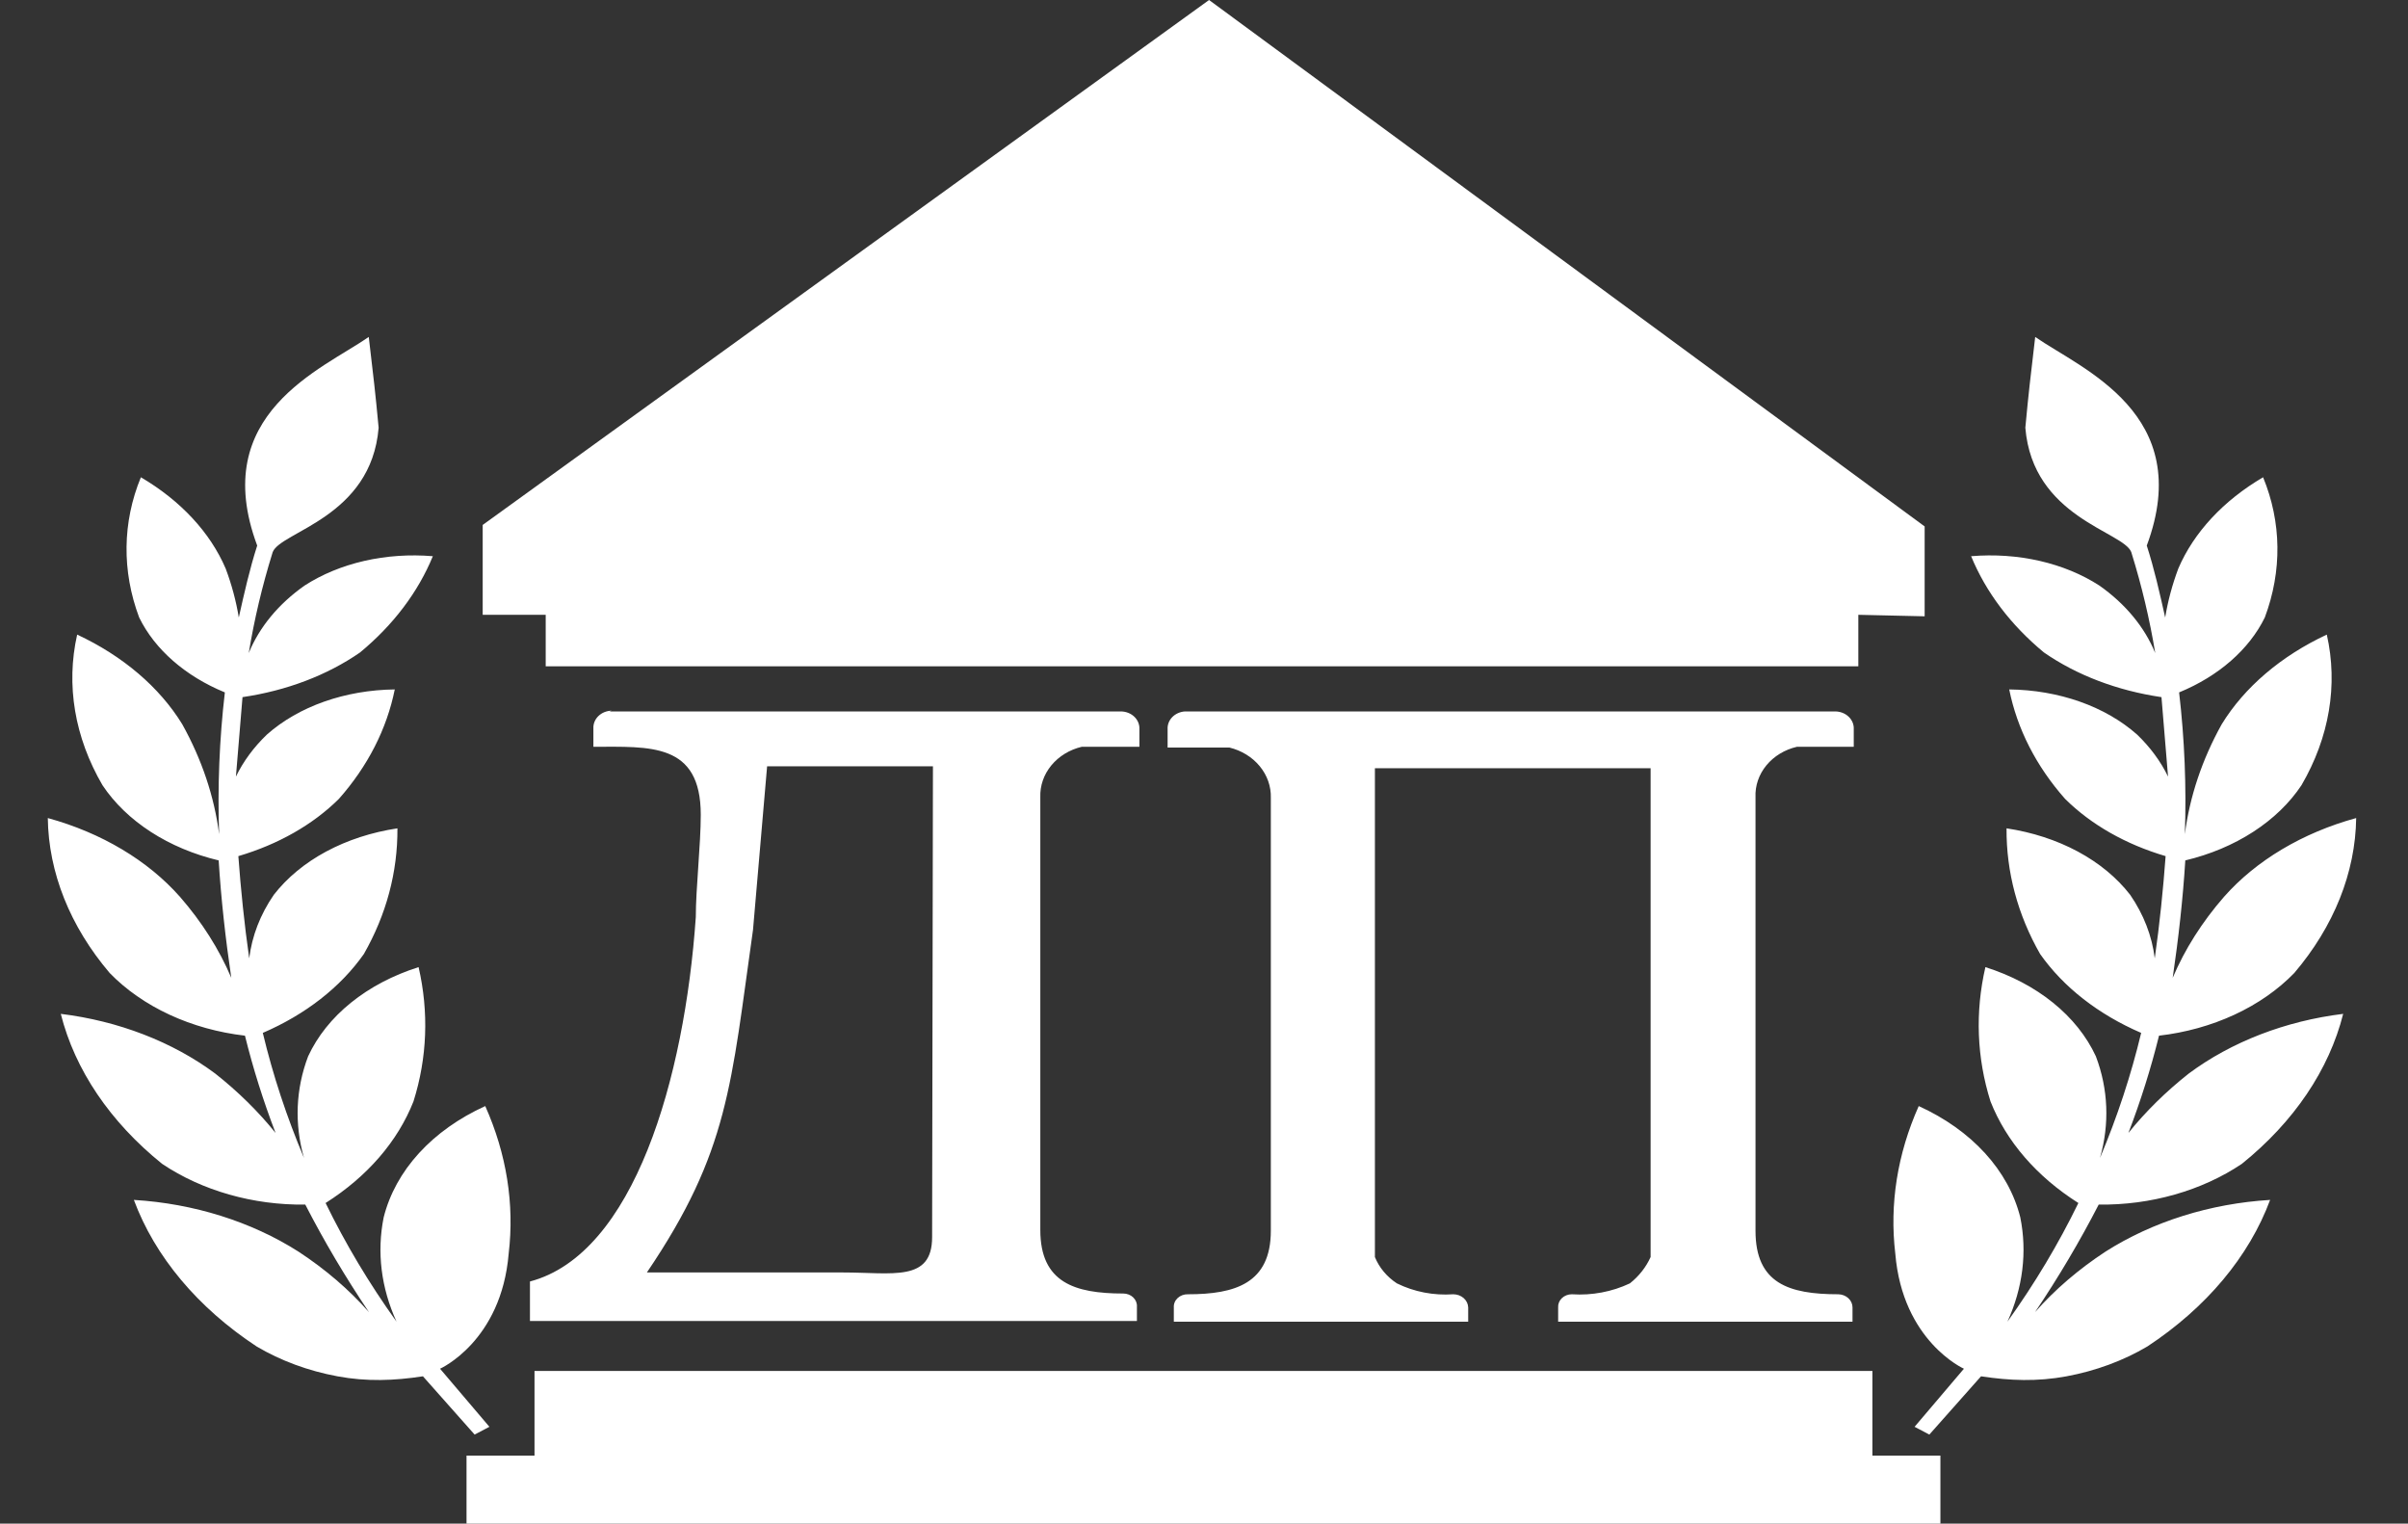
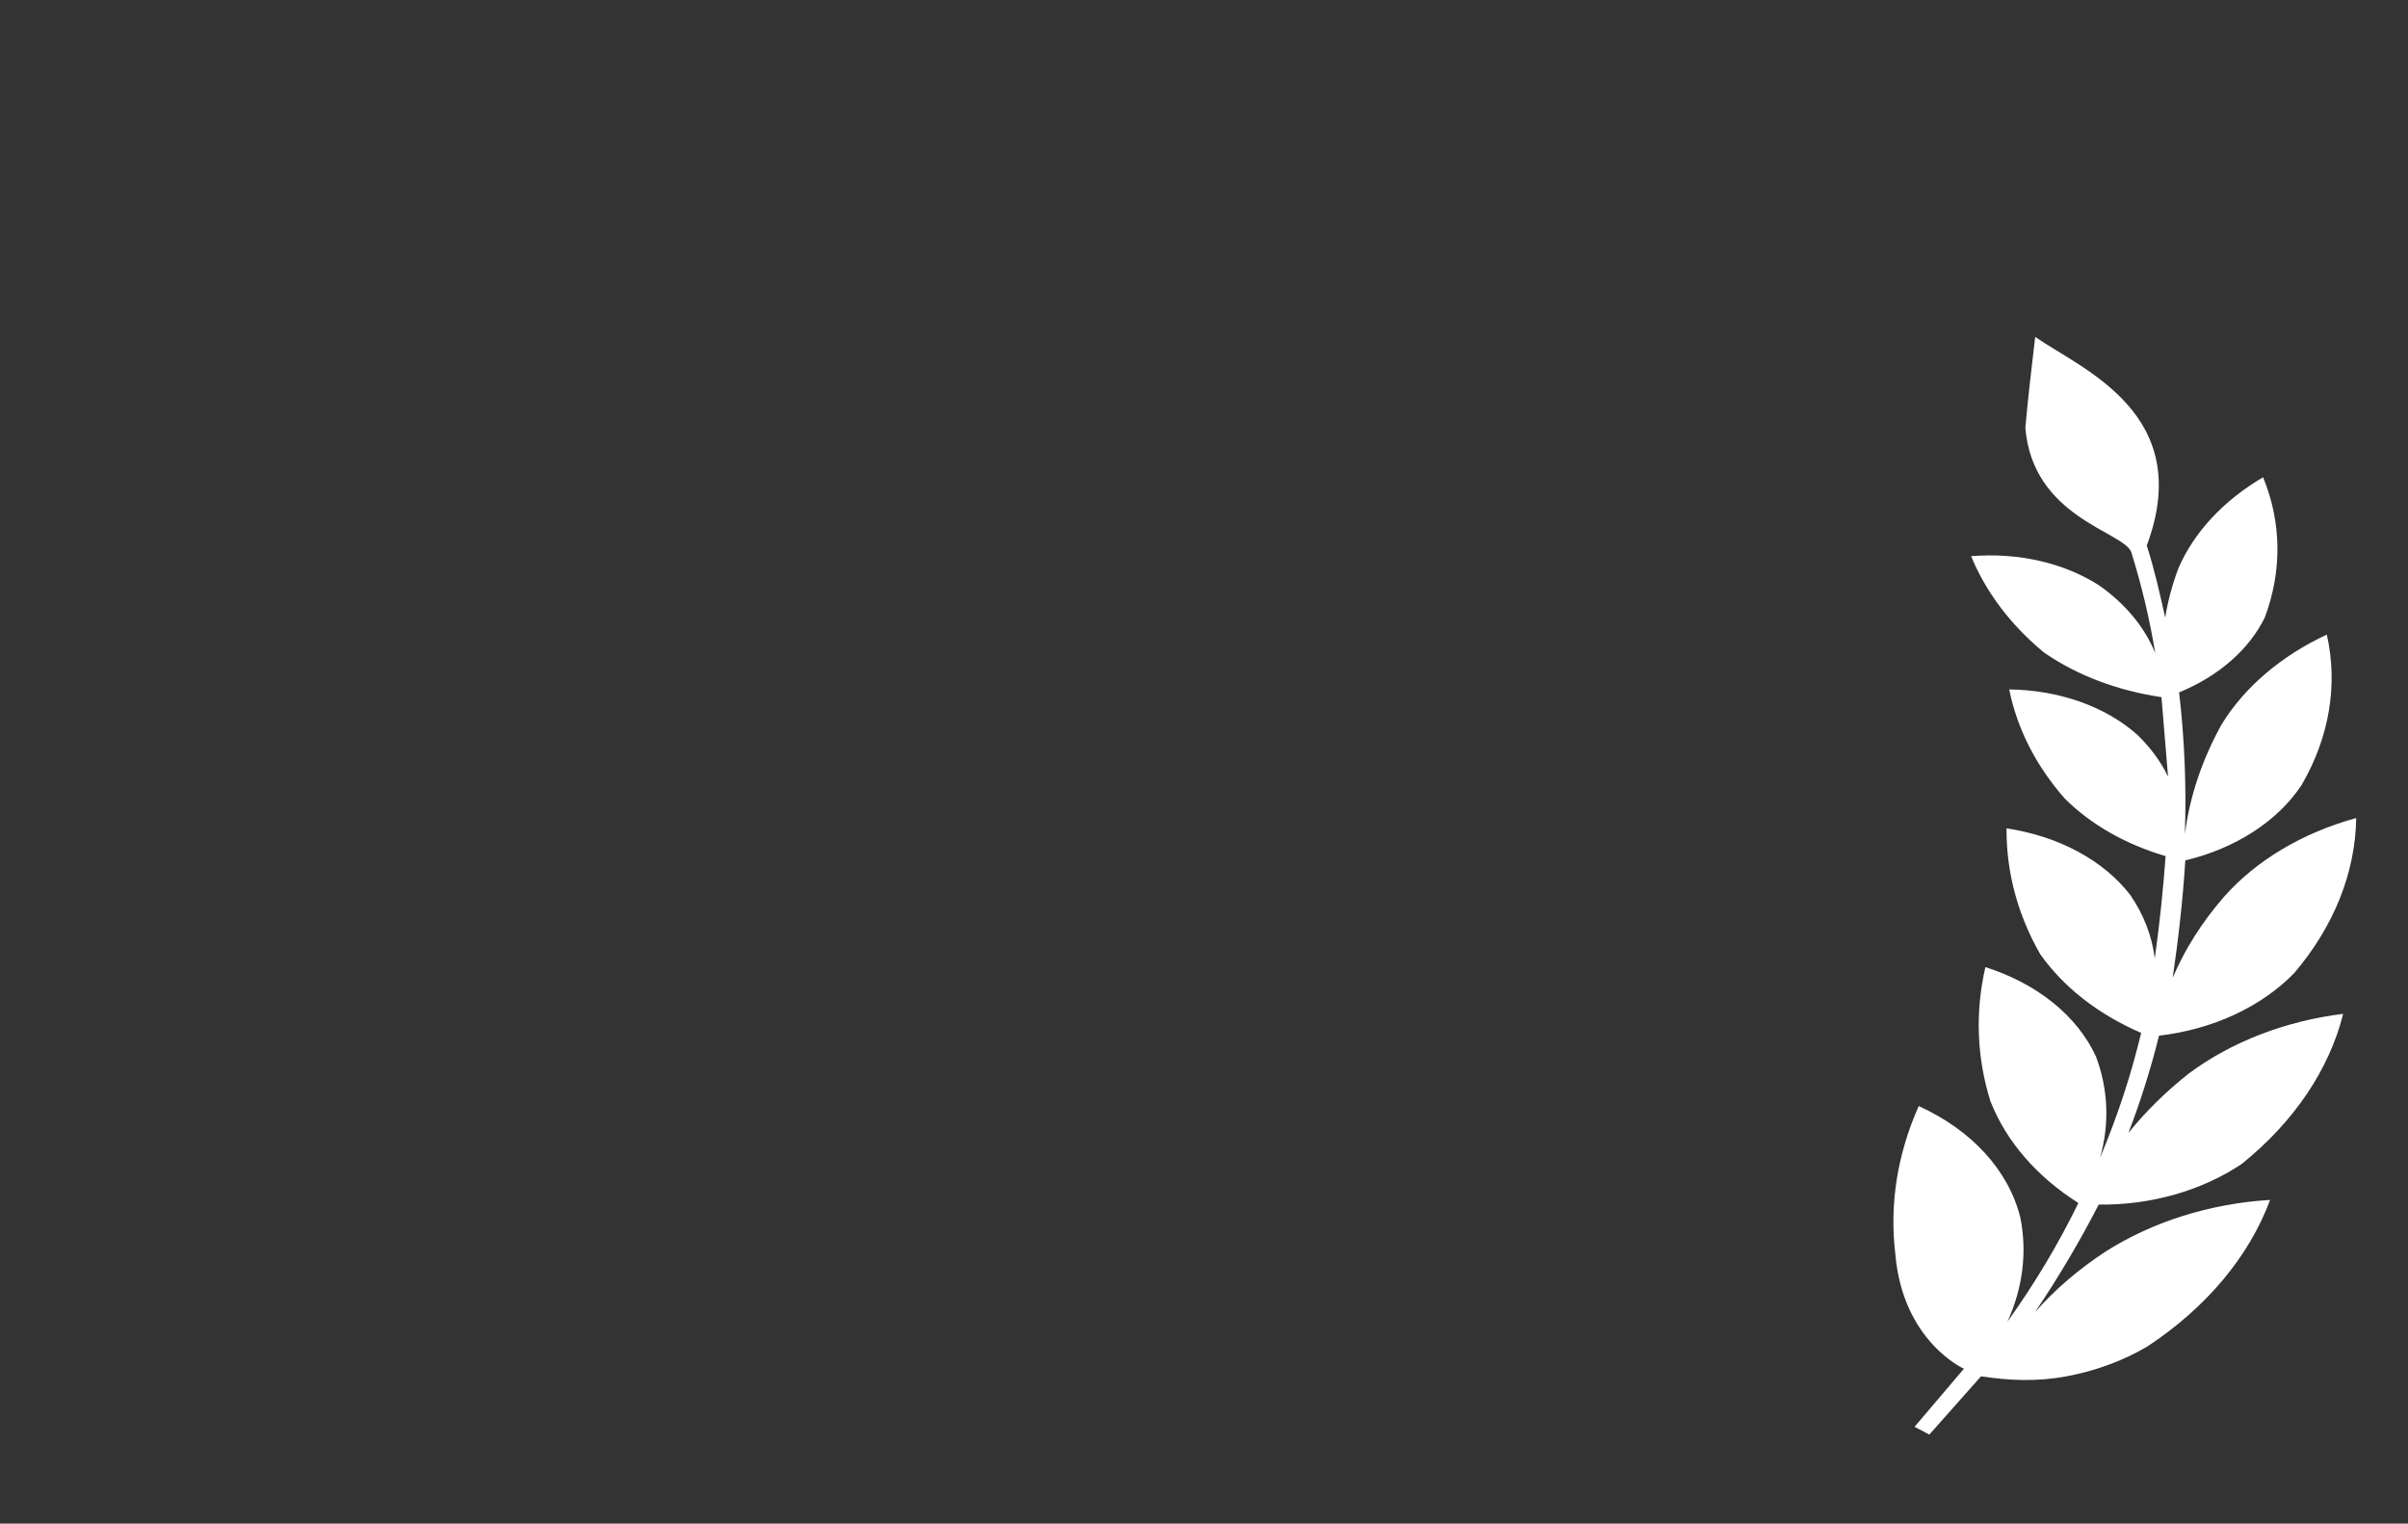
<svg xmlns="http://www.w3.org/2000/svg" width="196" height="124" viewBox="0 0 196 124" fill="none">
  <rect x="0" y="0" width="196" height="124" fill="#333333" stroke="none" />
-   <path d="M22.167 45.029C22.178 44.995 22.188 44.961 22.199 44.927C22.862 43.245 30.213 42.125 30.819 34.812C30.546 31.887 30.415 30.824 30.016 27.422C26.25 30.039 16.93 33.661 20.935 44.402C20.324 46.299 19.881 48.264 19.437 50.255C19.217 48.912 18.86 47.58 18.368 46.271C17.111 43.335 14.697 40.736 11.467 38.842C9.96 42.502 9.911 46.468 11.326 50.25C12.598 52.853 15.091 55.033 18.302 56.35C17.857 60.177 17.701 64.031 17.836 67.891C17.443 64.829 16.43 61.81 14.836 58.945C12.989 55.931 10.002 53.384 6.281 51.646C5.355 55.743 6.074 60.013 8.342 63.903C9.306 65.353 10.644 66.645 12.272 67.699C13.901 68.753 15.783 69.544 17.799 70.023C17.994 73.16 18.355 76.392 18.826 79.579C17.841 77.256 16.436 75.038 14.652 72.99C12.039 70.029 8.254 67.773 3.891 66.576C3.95 71.011 5.702 75.394 8.929 79.187C10.251 80.549 11.908 81.704 13.8 82.581C15.693 83.458 17.782 84.038 19.939 84.287C20.597 86.951 21.428 89.593 22.43 92.204C21.029 90.463 19.381 88.84 17.516 87.368C14.048 84.789 9.646 83.088 4.948 82.512C6.094 87.065 8.967 91.315 13.201 94.722C16.456 96.906 20.623 98.091 24.849 98.034C26.381 101.012 28.111 103.934 30.032 106.788C28.418 104.955 26.484 103.295 24.287 101.857C20.456 99.42 15.766 97.947 10.896 97.653C12.607 102.261 16.092 106.422 20.886 109.579C22.845 110.739 25.093 111.569 27.472 112.01C29.851 112.452 32.07 112.368 34.425 112.009L38.632 116.751L39.835 116.118L35.818 111.392C35.818 111.392 40.812 109.169 41.404 102.02C41.883 97.999 41.233 93.907 39.497 90.016C37.361 90.987 35.526 92.29 34.104 93.847C32.683 95.404 31.705 97.181 31.23 99.07C30.66 101.891 31.019 104.809 32.275 107.561C30.044 104.447 28.114 101.219 26.502 97.905C29.891 95.759 32.371 92.893 33.655 89.639C34.774 86.09 34.915 82.368 34.071 78.708C31.984 79.37 30.112 80.354 28.567 81.602C27.022 82.849 25.836 84.334 25.079 85.967C24.069 88.629 23.953 91.471 24.744 94.237C23.334 90.896 22.214 87.496 21.391 84.061C24.874 82.559 27.716 80.341 29.614 77.645C31.444 74.446 32.375 70.963 32.349 67.413C30.251 67.729 28.277 68.372 26.547 69.302C24.818 70.232 23.369 71.429 22.287 72.822C21.189 74.417 20.509 76.172 20.285 77.993C19.887 75.212 19.598 72.36 19.401 69.675C22.648 68.719 25.471 67.112 27.583 65.017C29.933 62.362 31.485 59.323 32.132 56.109C30.129 56.132 28.172 56.47 26.382 57.102C24.592 57.733 23.007 58.646 21.724 59.782C20.655 60.809 19.805 61.962 19.203 63.202L19.739 56.736C23.329 56.208 26.63 54.953 29.305 53.1C32.006 50.867 34.027 48.197 35.232 45.266C33.341 45.108 31.444 45.238 29.652 45.648C27.86 46.059 26.207 46.741 24.791 47.656C22.677 49.143 21.113 51.033 20.246 53.15C20.697 50.412 21.338 47.701 22.167 45.029Z" fill="white" />
  <path d="M173.505 45.029C173.495 44.995 173.484 44.961 173.474 44.927C172.811 43.245 165.459 42.125 164.853 34.812C165.126 31.887 165.257 30.824 165.656 27.422C169.422 30.039 178.742 33.661 174.737 44.402C175.349 46.299 175.791 48.264 176.236 50.255C176.456 48.912 176.813 47.58 177.304 46.271C178.561 43.335 180.976 40.736 184.205 38.842C185.712 42.502 185.761 46.468 184.346 50.25C183.074 52.853 180.581 55.033 177.37 56.35C177.815 60.177 177.971 64.031 177.837 67.891C178.23 64.829 179.242 61.81 180.836 58.945C182.684 55.931 185.67 53.384 189.391 51.646C190.317 55.743 189.599 60.013 187.33 63.903C186.367 65.353 185.028 66.645 183.4 67.699C181.772 68.753 179.889 69.544 177.873 70.023C177.679 73.16 177.317 76.392 176.847 79.579C177.831 77.256 179.237 75.038 181.021 72.99C183.634 70.029 187.419 67.773 191.782 66.576C191.722 71.011 189.971 75.394 186.743 79.187C185.422 80.549 183.765 81.704 181.872 82.581C179.979 83.458 177.891 84.038 175.734 84.287C175.075 86.951 174.244 89.593 173.243 92.204C174.643 90.463 176.292 88.84 178.156 87.368C181.624 84.789 186.027 83.088 190.724 82.512C189.579 87.065 186.706 91.315 182.471 94.722C179.216 96.906 175.049 98.091 170.824 98.034C169.291 101.012 167.561 103.934 165.641 106.788C167.254 104.955 169.188 103.295 171.385 101.857C175.216 99.42 179.907 97.947 184.777 97.653C183.065 102.261 179.58 106.422 174.787 109.579C172.827 110.739 170.579 111.569 168.201 112.01C165.822 112.452 163.602 112.368 161.247 112.009L157.04 116.751L155.838 116.118L159.854 111.392C159.854 111.392 154.86 109.169 154.268 102.02C153.789 97.999 154.439 93.907 156.176 90.016C158.312 90.987 160.147 92.29 161.568 93.847C162.989 95.404 163.967 97.181 164.442 99.07C165.012 101.891 164.653 104.809 163.397 107.561C165.628 104.447 167.558 101.219 169.17 97.905C165.782 95.759 163.302 92.893 162.018 89.639C160.899 86.09 160.757 82.368 161.602 78.708C163.688 79.37 165.56 80.354 167.105 81.602C168.65 82.849 169.837 84.334 170.594 85.967C171.604 88.629 171.719 91.471 170.929 94.237C172.338 90.896 173.458 87.496 174.281 84.061C170.798 82.559 167.956 80.341 166.059 77.645C164.228 74.446 163.297 70.963 163.323 67.413C165.422 67.729 167.396 68.372 169.125 69.302C170.855 70.232 172.304 71.429 173.385 72.822C174.484 74.417 175.163 76.172 175.387 77.993C175.786 75.212 176.074 72.36 176.271 69.675C173.024 68.719 170.202 67.112 168.089 65.017C165.739 62.362 164.187 59.323 163.541 56.109C165.543 56.132 167.5 56.47 169.29 57.102C171.08 57.733 172.666 58.646 173.949 59.782C175.018 60.809 175.868 61.962 176.469 63.202L175.934 56.736C172.343 56.208 169.042 54.953 166.368 53.1C163.666 50.867 161.645 48.197 160.44 45.266C162.332 45.108 164.228 45.238 166.021 45.648C167.813 46.059 169.465 46.741 170.881 47.656C172.995 49.143 174.559 51.033 175.427 53.15C174.976 50.412 174.334 47.701 173.505 45.029Z" fill="white" />
-   <path fill-rule="evenodd" clip-rule="evenodd" d="M149.369 57.899C149.574 57.899 149.777 57.937 149.966 58.01C150.155 58.083 150.325 58.19 150.467 58.324C150.609 58.459 150.72 58.618 150.792 58.792C150.864 58.966 150.897 59.152 150.887 59.338V60.776H146.264C145.269 61.006 144.392 61.539 143.777 62.285C143.163 63.032 142.85 63.946 142.89 64.877V100.161C142.89 104.445 145.589 105.333 149.639 105.333C149.946 105.341 150.238 105.457 150.452 105.657C150.667 105.857 150.786 106.125 150.786 106.404V107.567H126.826V106.404C126.817 106.266 126.839 106.128 126.891 105.998C126.943 105.869 127.023 105.75 127.128 105.65C127.232 105.549 127.358 105.469 127.498 105.415C127.637 105.36 127.788 105.332 127.94 105.333C129.575 105.44 131.211 105.133 132.665 104.445C133.403 103.86 133.981 103.126 134.352 102.303V62.52H111.911V102.303C112.26 103.162 112.882 103.908 113.699 104.445C115.102 105.137 116.696 105.445 118.289 105.333C118.605 105.333 118.909 105.444 119.136 105.644C119.363 105.844 119.495 106.117 119.504 106.404V107.567H95.544V106.404C95.534 106.263 95.557 106.123 95.611 105.991C95.665 105.859 95.749 105.739 95.857 105.638C95.965 105.538 96.095 105.458 96.238 105.406C96.382 105.353 96.536 105.328 96.691 105.333C100.538 105.333 103.44 104.445 103.44 100.161V64.938C103.468 64.01 103.15 63.101 102.537 62.357C101.925 61.613 101.055 61.078 100.066 60.837H95.038V59.338C95.019 58.977 95.157 58.625 95.422 58.356C95.687 58.087 96.058 57.923 96.455 57.899H149.369ZM75.937 62.367H62.439L61.291 75.679C59.503 88.257 59.334 93.704 52.653 103.558H68.614C72.664 103.558 75.87 104.353 75.87 100.681L75.937 62.367ZM49.615 57.899H91.224C91.43 57.899 91.633 57.937 91.821 58.01C92.01 58.083 92.181 58.19 92.323 58.324C92.465 58.459 92.575 58.618 92.647 58.792C92.719 58.966 92.752 59.152 92.743 59.338V60.776H88.052C87.06 61.011 86.186 61.545 85.573 62.29C84.96 63.035 84.644 63.947 84.677 64.877V100.1C84.677 104.384 87.478 105.271 91.427 105.271C91.579 105.271 91.729 105.299 91.869 105.354C92.009 105.408 92.135 105.488 92.239 105.589C92.343 105.689 92.424 105.808 92.476 105.937C92.528 106.067 92.55 106.205 92.54 106.343V107.505H43.136V105.271V104.292C51.606 102.058 55.723 87.767 56.635 74.639C56.635 72.313 57.039 68.733 57.039 66.315C57.039 60.409 52.889 60.776 48.299 60.776V59.276C48.29 59.093 48.322 58.91 48.392 58.738C48.462 58.566 48.569 58.408 48.708 58.274C48.846 58.14 49.013 58.032 49.197 57.957C49.382 57.883 49.582 57.842 49.784 57.838L49.615 57.899ZM151.259 50.035V54.227H44.418V50.035H39.289V42.721L98.412 0L156.658 42.843V50.157L151.259 50.035ZM37.973 118.461H43.507V111.576H152.406V118.461H157.94V124H37.973V118.461Z" fill="white" />
</svg>